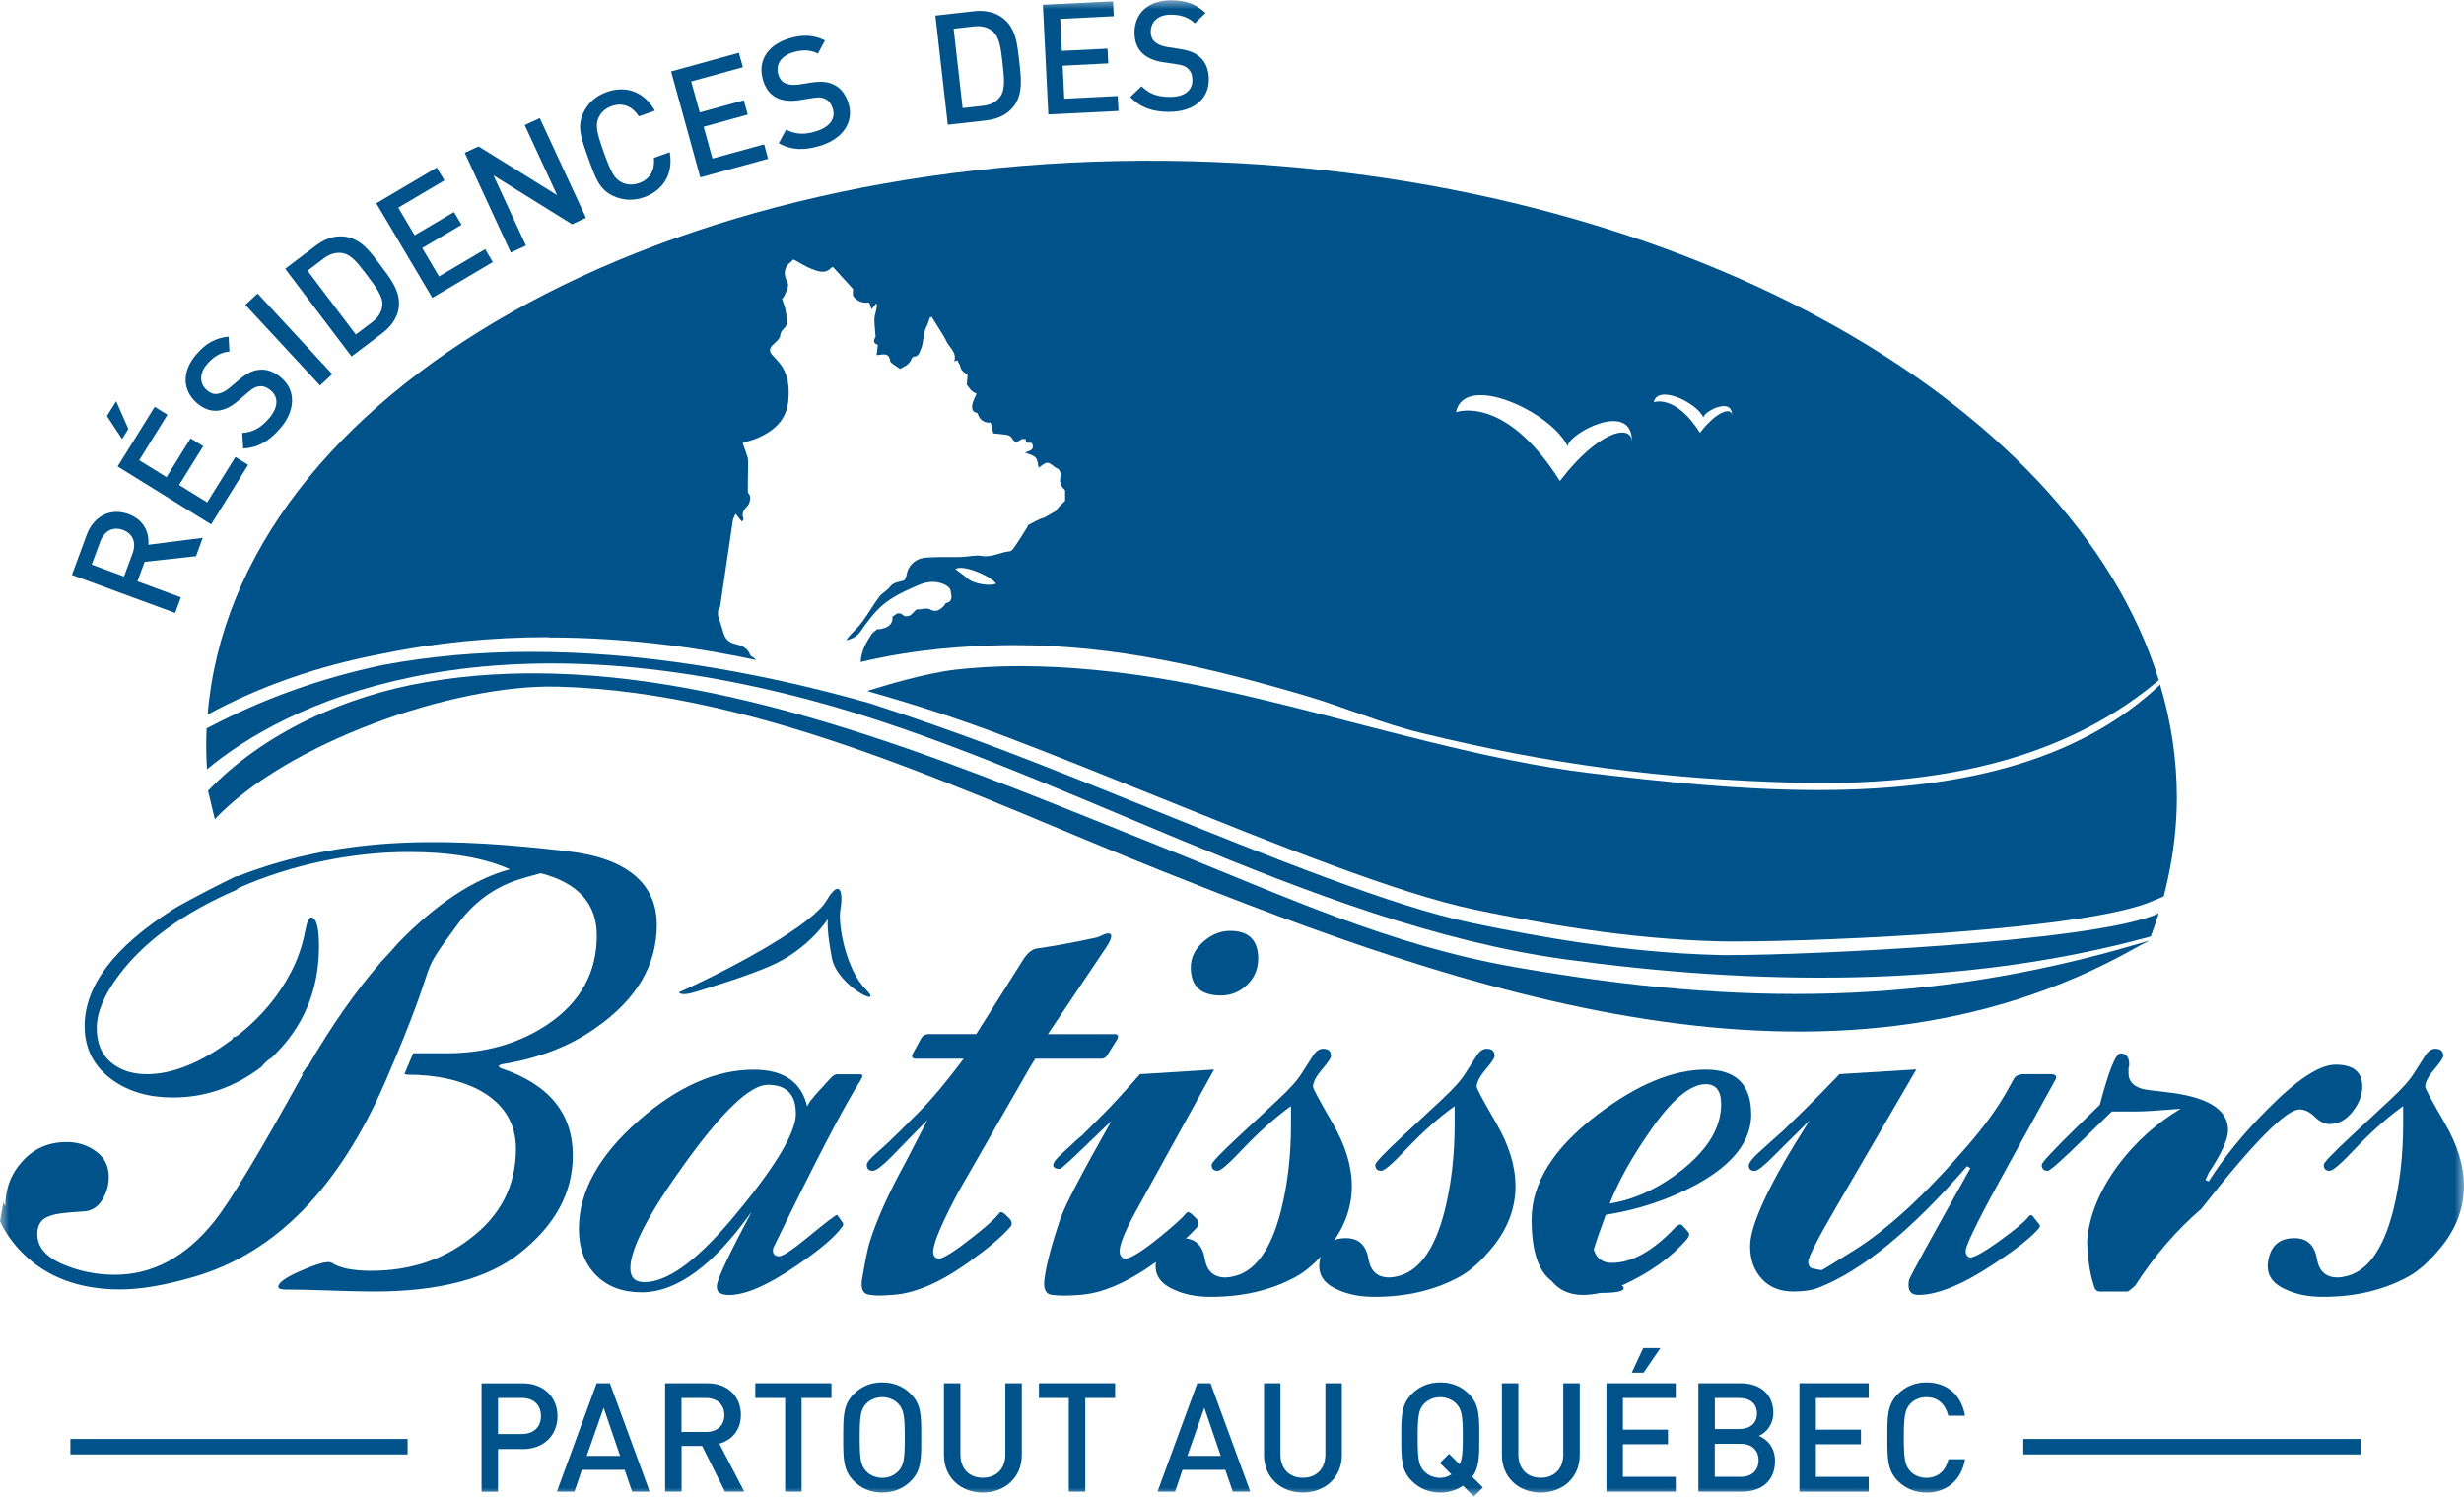
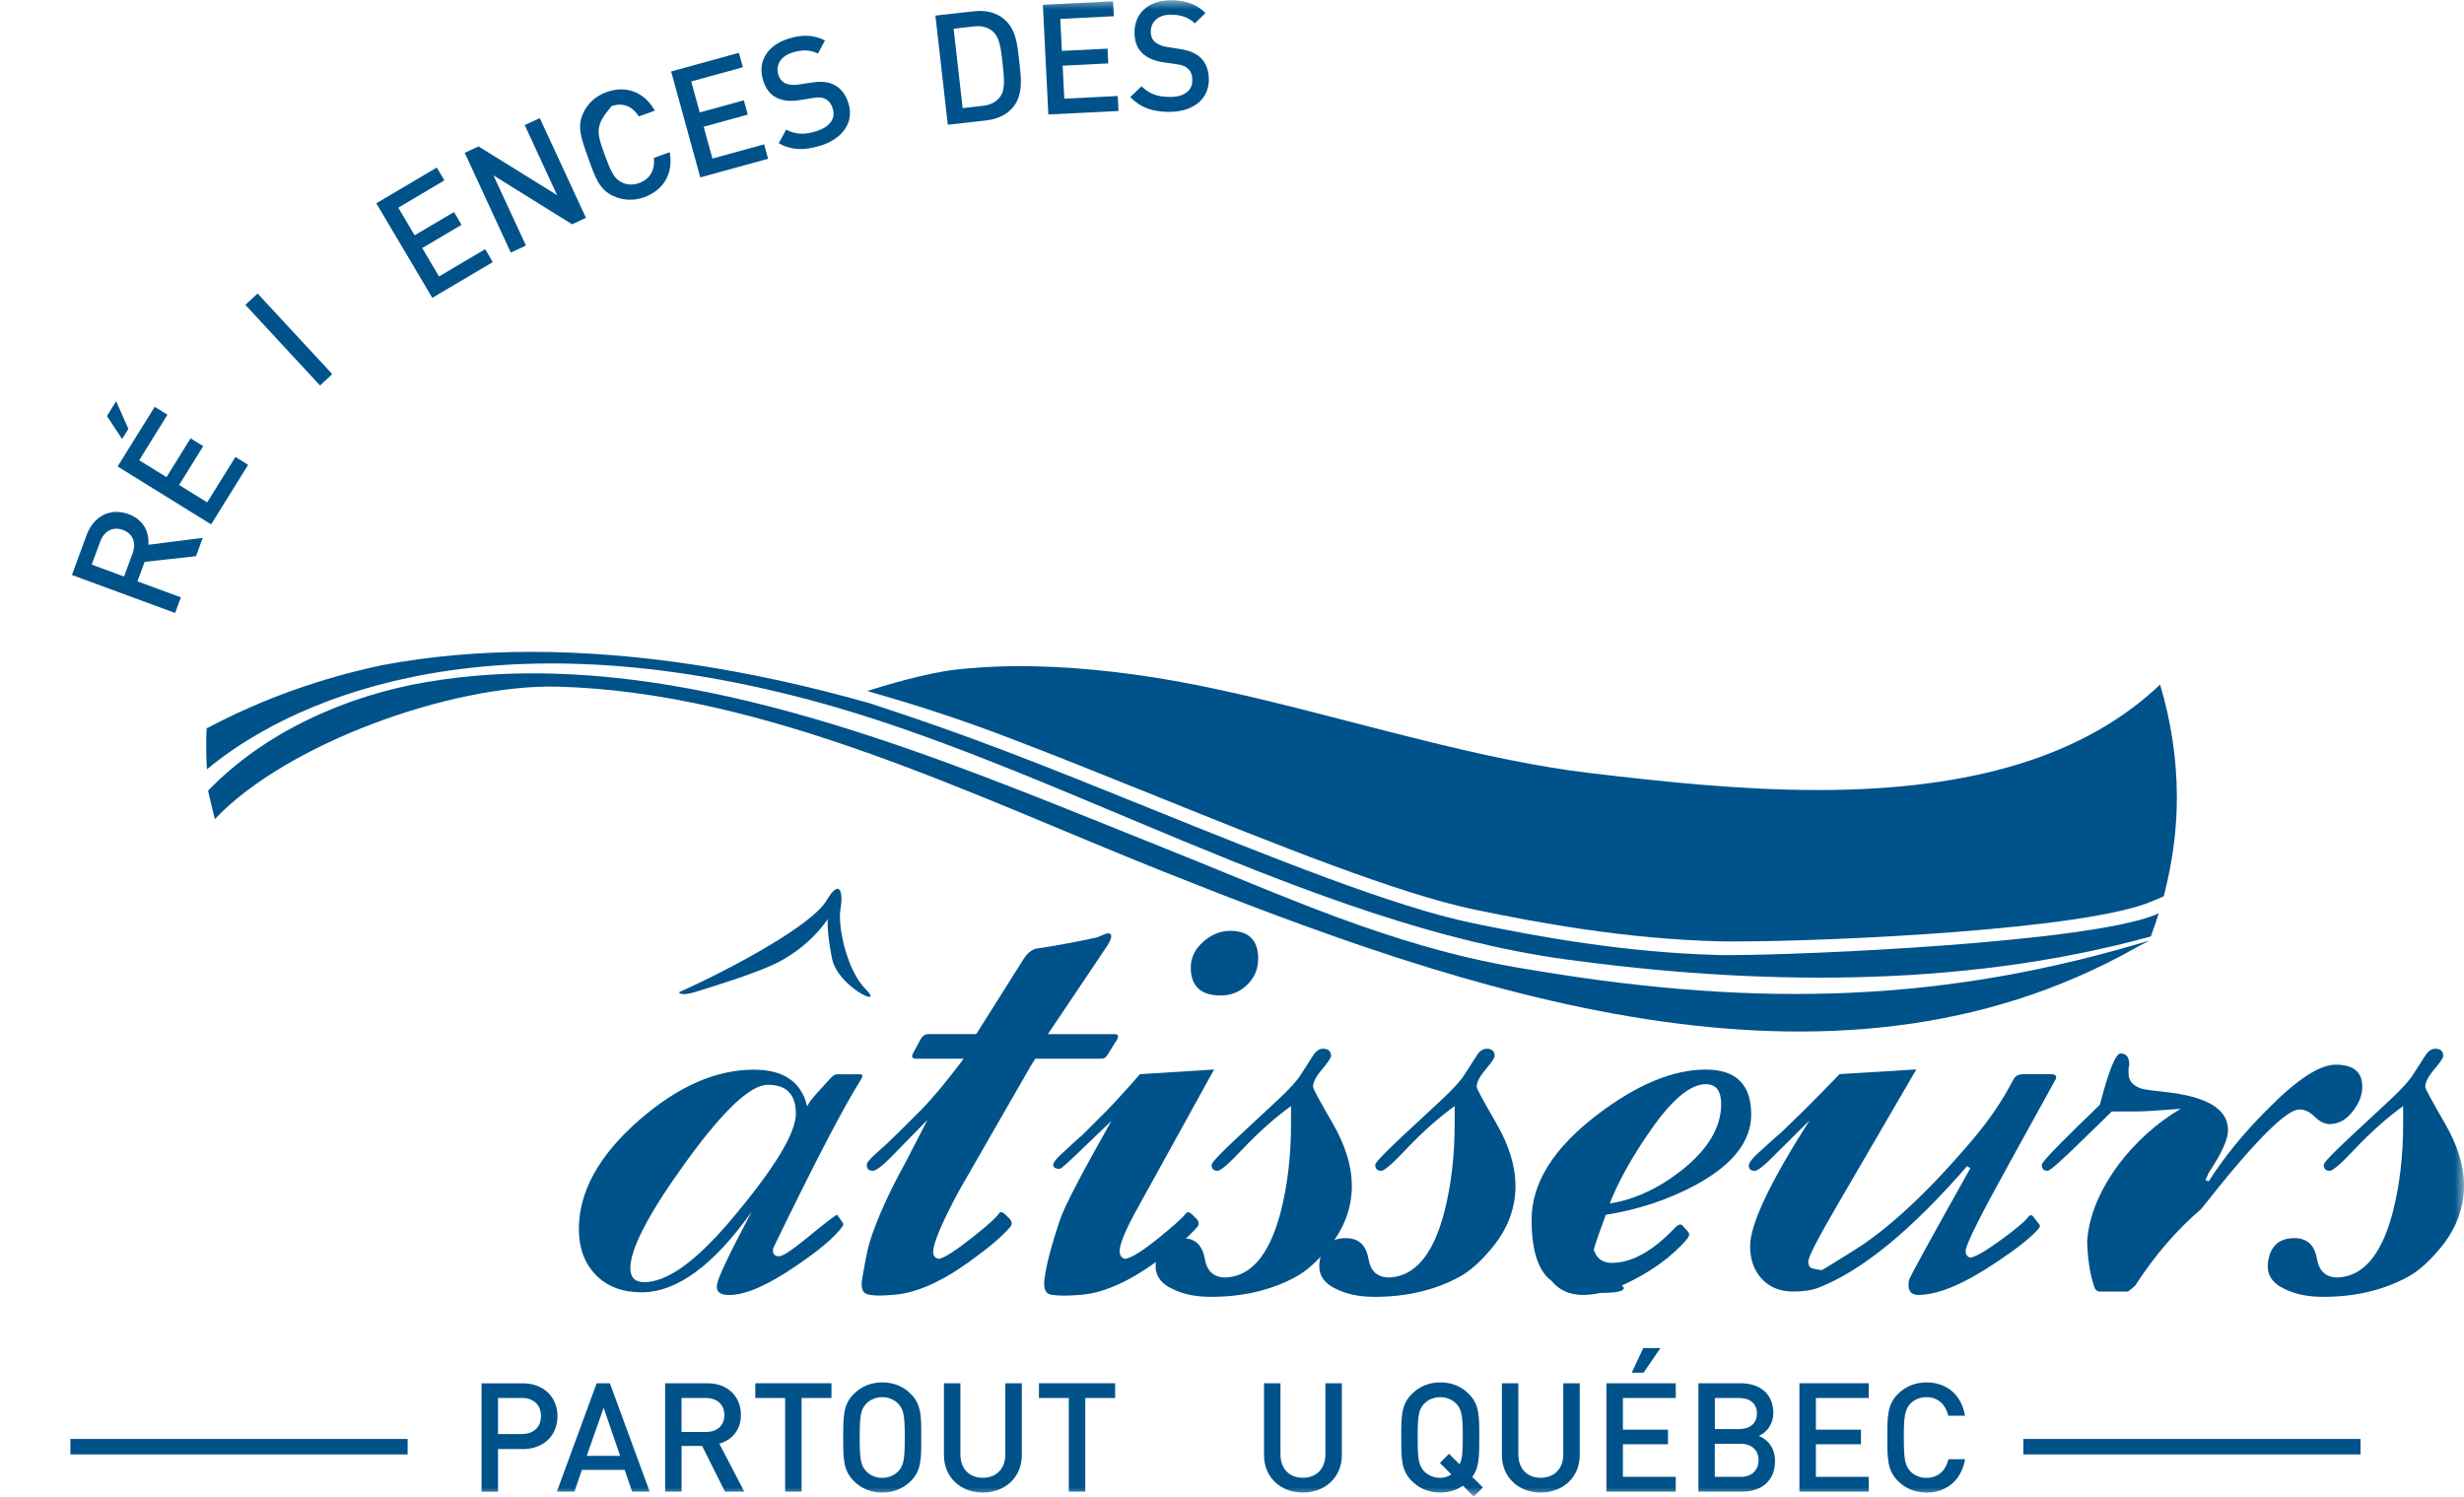
<svg xmlns="http://www.w3.org/2000/svg" width="135" height="82" viewBox="0 0 135 82" fill="none">
  <g clip-path="url(#clip0_203_526)">
    <mask id="mask0_203_526" style="mask-type:luminance" maskUnits="userSpaceOnUse" x="0" y="0" width="135" height="82">
      <path d="M135 0H0V82H135V0Z" fill="white" />
    </mask>
    <g mask="url(#mask0_203_526)">
-       <path d="M32.627 56.331C31.215 57.33 29.516 57.987 27.543 58.307C27.298 58.357 27.261 58.429 27.433 58.526C30.068 59.402 31.383 60.998 31.383 63.314C31.383 65.361 30.405 67.151 28.458 68.683C26.704 70.073 24.044 70.768 20.482 70.768C19.947 70.768 19.142 70.751 18.067 70.713C16.992 70.675 16.191 70.659 15.652 70.659C15.382 70.659 15.247 70.608 15.247 70.511C15.247 70.292 15.63 70.01 16.398 69.669C17.165 69.328 17.696 69.155 17.991 69.155C18.063 69.155 18.126 69.168 18.172 69.193C18.611 69.484 19.331 69.631 20.331 69.631C22.43 69.631 24.234 69.046 25.743 67.879C27.425 66.612 28.268 64.969 28.268 62.943C28.268 61.533 27.598 60.459 26.257 59.726C25.182 59.166 23.867 58.884 22.308 58.884L22.16 58.846L22.636 57.713H24.466C26.586 57.713 28.441 57.182 30.026 56.117C31.805 54.904 32.698 53.287 32.698 51.257C32.698 49.513 31.674 48.376 29.625 47.846L28.711 48.102C27.223 48.515 26.017 49.358 25.09 50.625C22.598 54.003 24.415 51.623 21.102 59.288C18.564 65.112 15.078 68.667 10.639 69.96C9.055 70.423 7.701 70.654 6.58 70.654C4.363 70.654 2.588 69.998 1.256 68.679C0.733 68.161 0.316 67.576 0 66.919C0.046 66.595 0.118 66.245 0.198 65.866C0.228 65.95 0.257 66.035 0.287 66.119C0.287 65.146 0.603 64.308 1.239 63.617C1.872 62.922 2.677 62.577 3.655 62.577C4.266 62.577 4.801 62.75 5.265 63.091C5.729 63.432 5.96 63.895 5.96 64.481C5.96 64.944 5.838 65.369 5.594 65.761C5.349 66.148 5.008 66.359 4.569 66.38C3.591 66.43 2.972 66.515 2.702 66.637C2.264 66.784 2.044 67.113 2.044 67.622C2.044 68.376 2.592 68.962 3.688 69.374C4.519 69.69 5.383 69.85 6.285 69.85C8.359 69.85 10.176 68.877 11.736 66.927C12.612 65.832 14.235 63.141 16.6 58.85H16.532C16.634 58.724 16.722 58.585 16.806 58.45H16.857C18.172 56.184 19.504 54.285 20.845 52.748V52.731C21.199 52.373 21.553 51.973 21.831 51.653C23.918 49.509 25.954 48.166 27.939 47.631C26.527 46.999 24.685 46.683 22.417 46.683C19.239 46.683 15.93 47.382 13.03 48.671C13.03 48.663 13.008 48.688 12.975 48.747C10.058 50.01 7.9 51.577 6.504 53.447C5.699 54.521 5.299 55.481 5.299 56.336C5.299 57.14 5.556 57.759 6.066 58.201C6.58 58.639 7.238 58.858 8.043 58.858C9.48 58.858 11.053 58.214 12.76 56.921C12.747 56.9 12.735 56.879 12.726 56.858C12.907 56.82 13.046 56.732 13.16 56.622V56.63C14.357 55.658 15.285 54.538 15.942 53.27C16.309 52.562 16.562 51.834 16.709 51.076C16.806 50.541 16.916 50.271 17.038 50.271C17.329 50.271 17.477 50.794 17.477 51.842C17.477 54.285 16.608 56.323 14.876 57.957C14.674 58.075 14.475 58.26 14.328 58.454C12.865 59.574 11.242 60.134 9.463 60.134C8.169 60.134 7.073 59.819 6.171 59.183C5.147 58.45 4.637 57.464 4.637 56.222C4.637 54.028 6.234 51.91 9.43 49.863C9.388 49.884 9.341 49.905 9.299 49.93C10.509 49.21 12.111 48.418 12.89 48.031C12.945 48.022 12.996 48.01 13.051 48.001C19.02 45.681 24.9 45.917 31.155 46.65C34.384 47.029 35.986 48.452 35.986 50.671C35.986 52.891 34.865 54.778 32.622 56.336" fill="#00528A" />
      <path d="M47.153 59.187C46.251 60.598 44.653 63.668 42.36 68.397C42.309 68.688 42.423 68.835 42.689 68.835C42.883 68.835 43.384 68.507 44.189 67.85C45.285 66.948 45.846 66.523 45.871 66.569L46.128 66.936C46.179 66.986 46.2 67.033 46.2 67.083C46.2 67.134 46.187 67.167 46.162 67.193C45.77 67.753 44.931 68.473 43.637 69.349C42.077 70.423 40.846 70.958 39.944 70.958C39.43 70.958 39.211 70.764 39.287 70.372C39.358 69.96 39.995 68.629 41.188 66.388C39.093 69.336 37.078 70.81 35.152 70.81C34.102 70.81 33.267 70.494 32.648 69.863C32.028 69.227 31.716 68.389 31.716 67.34C31.716 65.293 32.812 63.31 35.008 61.385C37.129 59.532 39.228 58.61 41.297 58.61C42.933 58.61 43.907 59.279 44.223 60.619L44.37 60.362L44.699 59.962L45.467 59.119C45.614 58.947 45.749 58.862 45.867 58.862H47.111C47.283 58.862 47.292 58.972 47.148 59.191M43.603 61.01C43.603 59.962 43.089 59.44 42.069 59.44C41.116 59.44 39.624 60.846 37.588 63.659C35.552 66.472 34.536 68.414 34.536 69.488C34.536 70.002 34.793 70.254 35.303 70.254C36.522 70.254 38.073 69.159 39.949 66.965C42.389 64.093 43.608 62.105 43.608 61.01" fill="#00528A" />
      <path d="M61.135 57.064L60.658 57.831C60.587 57.953 60.477 58.012 60.33 58.012H56.721L56.49 58.378L54.222 62.324C53.269 63.979 52.696 64.978 52.502 65.323C51.697 66.835 51.246 67.858 51.149 68.393C51.077 68.734 51.174 68.928 51.44 68.978C51.73 68.928 52.342 68.54 53.269 67.808C54.074 67.176 54.563 66.734 54.732 66.494C54.803 66.371 54.926 66.397 55.099 66.565L55.356 66.822C55.453 66.969 55.453 67.104 55.356 67.222C54.917 67.736 54.175 68.368 53.126 69.121C51.541 70.267 50.137 70.873 48.919 70.949C48.333 71 47.92 71 47.675 70.949C47.288 70.924 47.14 70.633 47.237 70.073C47.406 69.075 47.54 68.418 47.637 68.098C48.025 66.847 48.679 65.386 49.606 63.706C49.85 63.242 50.251 62.463 50.812 61.368C50.592 61.587 50.255 61.928 49.804 62.392C49.353 62.855 49.024 63.2 48.805 63.419C48.316 63.908 47.987 64.152 47.819 64.152C47.599 64.152 47.49 64.043 47.49 63.824C47.49 63.701 47.679 63.474 48.059 63.145C48.438 62.817 48.843 62.434 49.286 61.996L50.382 60.901C51.039 60.244 51.806 59.33 52.687 58.159L52.797 58.012H50.2C49.981 58.012 49.918 57.915 50.019 57.721L50.457 56.917C50.554 56.744 50.702 56.66 50.896 56.66H53.488L56.093 52.529C56.287 52.238 56.506 52.053 56.751 51.981C57.775 51.834 58.897 51.627 60.115 51.362C60.431 51.215 60.625 51.143 60.701 51.143C60.971 51.143 60.945 51.387 60.629 51.876L57.413 56.664H61.072C61.291 56.664 61.316 56.799 61.143 57.064" fill="#00528A" />
      <path d="M68.933 52.537C68.933 53.097 68.731 53.573 68.33 53.961C67.93 54.352 67.449 54.546 66.885 54.546C65.789 54.546 65.241 54.032 65.241 53.013C65.241 52.478 65.468 52.007 65.919 51.606C66.37 51.206 66.864 51.004 67.399 51.004C68.423 51.004 68.937 51.518 68.937 52.541M66.518 58.602L62.163 66.494C61.7 67.344 61.434 67.98 61.358 68.393C61.308 68.734 61.409 68.928 61.649 68.978C61.991 68.928 62.61 68.54 63.512 67.808C64.292 67.176 64.781 66.734 64.975 66.494C65 66.443 65.034 66.422 65.085 66.422C65.156 66.422 65.245 66.473 65.342 66.57L65.599 66.826C65.696 66.974 65.696 67.109 65.599 67.226C65.11 67.787 64.368 68.418 63.369 69.126C61.784 70.271 60.372 70.882 59.128 70.954C58.542 71.004 58.053 71.004 57.666 70.954C57.299 70.928 57.151 70.638 57.227 70.078C57.324 69.298 57.615 68.191 58.104 66.759C58.349 66.052 59.28 64.274 60.89 61.423L59.714 62.548C58.69 63.546 58.142 64.047 58.07 64.047C57.826 64.047 57.704 63.975 57.704 63.828C57.704 63.706 57.851 63.512 58.142 63.242C58.85 62.586 59.225 62.244 59.276 62.219L60.519 60.977C60.911 60.585 61.556 59.882 62.459 58.858L66.518 58.602Z" fill="#00528A" />
      <path d="M74.067 64.961C74.067 66.178 73.654 67.298 72.824 68.321C72.192 69.1 71.58 69.648 70.995 69.964C69.654 70.692 68.103 71.059 66.349 71.059C65.544 71.059 64.861 70.924 64.301 70.654C63.521 70.313 63.205 69.778 63.348 69.046C63.495 68.241 63.968 67.841 64.773 67.841C65.481 67.841 65.894 68.233 66.016 69.012C66.138 69.669 66.514 69.998 67.15 69.998C67.222 69.998 67.331 69.985 67.479 69.96C68.722 69.741 69.624 68.536 70.185 66.342C70.552 64.881 70.733 63.297 70.733 61.592V60.606C69.882 61.217 68.988 62.008 68.065 62.981C67.331 63.76 66.88 64.152 66.712 64.152C66.493 64.152 66.383 64.043 66.383 63.824C66.383 63.701 66.893 63.167 67.917 62.215L70 60.278C70.657 59.667 71.096 59.183 71.315 58.816L71.901 57.902C72.074 57.612 72.267 57.464 72.487 57.464C72.778 57.464 72.925 57.599 72.925 57.864C72.925 57.961 72.761 58.206 72.432 58.597C72.103 58.985 71.939 59.305 71.939 59.549C71.939 59.646 72.293 60.303 73.001 61.524C73.709 62.741 74.063 63.887 74.063 64.961" fill="#00528A" />
      <path d="M83.034 64.961C83.034 66.178 82.62 67.298 81.79 68.321C81.158 69.1 80.546 69.648 79.96 69.964C78.62 70.692 77.073 71.059 75.315 71.059C74.51 71.059 73.827 70.924 73.267 70.654C72.487 70.313 72.171 69.778 72.314 69.046C72.461 68.241 72.933 67.841 73.739 67.841C74.447 67.841 74.86 68.233 74.982 69.012C75.104 69.669 75.484 69.998 76.116 69.998C76.188 69.998 76.297 69.985 76.445 69.96C77.688 69.741 78.591 68.536 79.151 66.342C79.518 64.881 79.699 63.297 79.699 61.592V60.606C78.848 61.217 77.958 62.008 77.031 62.981C76.302 63.76 75.846 64.152 75.678 64.152C75.459 64.152 75.349 64.043 75.349 63.824C75.349 63.701 75.859 63.167 76.883 62.215L78.966 60.278C79.623 59.667 80.062 59.183 80.281 58.816L80.867 57.902C81.035 57.612 81.234 57.464 81.453 57.464C81.744 57.464 81.891 57.599 81.891 57.864C81.891 57.961 81.727 58.206 81.398 58.597C81.069 58.985 80.905 59.305 80.905 59.549C80.905 59.646 81.259 60.303 81.967 61.524C82.675 62.741 83.029 63.887 83.029 64.961" fill="#00528A" />
      <path d="M95.949 61.048C95.949 62.535 94.938 63.824 92.914 64.923C91.426 65.727 89.782 66.275 87.978 66.565C87.662 67.416 87.443 68.052 87.32 68.465C87.468 68.953 87.797 69.197 88.307 69.197C89.403 69.197 90.562 68.553 91.78 67.26C91.928 67.113 92.05 67.066 92.147 67.113L92.476 67.479C92.526 67.53 92.547 67.576 92.547 67.626C92.547 67.698 92.51 67.782 92.438 67.883C91.561 68.907 90.364 69.757 88.855 70.44C88.927 70.49 88.964 70.537 88.964 70.587C88.964 70.756 88.539 70.844 87.683 70.844C87.341 70.916 87.025 70.954 86.73 70.954C86.001 70.954 85.424 70.697 85.01 70.187C84.281 69.652 83.915 68.532 83.915 66.826C83.915 64.83 85.107 62.918 87.498 61.09C89.668 59.435 91.654 58.606 93.458 58.606C95.115 58.606 95.945 59.423 95.945 61.053M94.301 60.501C94.301 59.768 94.019 59.406 93.458 59.406C92.581 59.406 91.532 60.307 90.313 62.11C89.386 63.449 88.678 64.729 88.193 65.946C89.559 65.727 90.874 65.117 92.143 64.118C93.58 62.973 94.301 61.769 94.301 60.501Z" fill="#00528A" />
      <path d="M112.6 59.187L110.041 63.828C108.528 66.557 107.748 68.115 107.702 68.502C107.676 68.696 107.752 68.831 107.921 68.907C108.165 68.907 108.701 68.608 109.531 68.01C110.361 67.412 110.884 66.982 111.103 66.713C111.226 66.54 111.335 66.54 111.432 66.713L111.723 67.079C111.795 67.151 111.774 67.248 111.651 67.37C111.213 67.858 110.42 68.477 109.274 69.235C107.546 70.381 106.155 70.954 105.105 70.954C104.667 70.954 104.494 70.684 104.591 70.149C104.591 70.052 105.712 68.005 107.954 64.009L107.773 63.899C104.726 67.407 102.019 69.623 99.654 70.549C99.288 70.697 98.824 70.768 98.263 70.768C97.534 70.768 96.953 70.537 96.527 70.073C96.101 69.61 95.886 69.012 95.886 68.284C95.886 67.092 96.969 64.788 99.149 61.385L97.096 63.423C96.607 63.912 96.291 64.156 96.143 64.156C95.924 64.156 95.814 64.059 95.814 63.866C95.814 63.693 96.084 63.377 96.62 62.914C96.961 62.598 97.302 62.295 97.644 62L98.849 60.829C99.507 60.172 100.156 59.515 100.788 58.854L104.995 58.597L100.717 65.942C99.621 67.816 99.073 68.877 99.073 69.122C99.073 69.341 99.153 69.467 99.309 69.505C99.465 69.543 99.633 69.572 99.802 69.597C99.878 69.572 100.472 69.206 101.594 68.502C103.423 67.357 105.484 65.458 107.773 62.804C108.726 61.709 109.455 60.695 109.969 59.772L110.336 59.115C110.433 58.943 110.619 58.858 110.884 58.858H112.347C112.642 58.858 112.726 58.968 112.604 59.187" fill="#00528A" />
      <path d="M127.67 61.596C127.379 61.596 127.096 61.461 126.826 61.196C126.557 60.926 126.278 60.791 125.983 60.791C125.254 60.791 123.458 62.606 120.609 66.237C119.243 67.407 118.038 68.806 116.988 70.44C116.891 70.537 116.756 70.646 116.587 70.768H115.049C114.88 70.768 114.771 70.659 114.72 70.44C114.501 69.774 114.379 68.966 114.353 68.01C114.45 66.633 115.024 65.234 116.073 63.811C117.022 62.556 118.156 61.541 119.475 60.754C118.257 60.85 117.464 60.901 117.098 60.901H115.706L114.206 62.362C112.988 63.558 112.317 64.152 112.195 64.152C111.976 64.152 111.866 64.043 111.866 63.824C111.866 63.702 112.478 63.044 113.696 61.849L115.049 60.535C115.538 58.66 115.917 57.721 116.183 57.721C116.499 57.721 116.659 57.928 116.659 58.34C116.659 58.391 116.646 58.45 116.621 58.522V58.812C116.621 59.225 116.866 59.507 117.35 59.654C117.519 59.705 117.949 59.764 118.632 59.835C120.925 60.08 122.072 60.775 122.072 61.92C122.072 62.43 121.718 63.209 121.014 64.257C120.963 64.379 120.904 64.514 120.832 64.657L121.014 64.729C121.865 63.39 122.94 62.072 124.234 60.783C125.844 59.149 127.088 58.336 127.965 58.336C128.938 58.336 129.427 58.736 129.427 59.541C129.427 60.004 129.25 60.459 128.896 60.909C128.542 61.36 128.133 61.587 127.67 61.587" fill="#00528A" />
      <path d="M135 64.961C135 66.178 134.583 67.298 133.756 68.321C133.124 69.1 132.513 69.648 131.927 69.964C130.587 70.692 129.035 71.059 127.282 71.059C126.477 71.059 125.794 70.924 125.233 70.654C124.453 70.313 124.137 69.778 124.28 69.046C124.428 68.241 124.904 67.841 125.705 67.841C126.413 67.841 126.826 68.233 126.949 69.012C127.071 69.669 127.45 69.998 128.083 69.998C128.159 69.998 128.268 69.985 128.411 69.96C129.655 69.741 130.557 68.536 131.118 66.342C131.484 64.881 131.666 63.297 131.666 61.592V60.606C130.814 61.217 129.921 62.008 128.997 62.981C128.268 63.76 127.813 64.152 127.644 64.152C127.425 64.152 127.315 64.043 127.315 63.824C127.315 63.701 127.83 63.167 128.854 62.215L130.936 60.278C131.594 59.667 132.032 59.183 132.252 58.816L132.838 57.902C133.01 57.612 133.204 57.464 133.423 57.464C133.719 57.464 133.862 57.599 133.862 57.864C133.862 57.961 133.697 58.206 133.369 58.597C133.04 58.985 132.875 59.305 132.875 59.549C132.875 59.646 133.23 60.303 133.938 61.524C134.646 62.741 135 63.887 135 64.961Z" fill="#00528A" />
      <path fill-rule="evenodd" clip-rule="evenodd" d="M37.2 54.369C40.29 52.979 44.505 50.663 45.277 49.353C46.048 48.044 46.204 48.97 46.048 49.816C45.892 50.663 46.356 53.135 47.439 54.213C48.518 55.295 45.892 54.062 45.584 52.516C45.277 50.97 45.353 50.355 45.353 50.355C45.353 50.355 44.349 51.977 42.263 52.903C41.023 53.451 39.224 54.003 38.069 54.361C37.276 54.605 37.2 54.373 37.2 54.373" fill="#00528A" />
    </g>
    <path d="M129.33 78.846H110.855V79.692H129.33V78.846Z" fill="#00528A" />
    <path d="M22.333 78.846H3.857V79.692H22.333V78.846Z" fill="#00528A" />
    <mask id="mask1_203_526" style="mask-type:luminance" maskUnits="userSpaceOnUse" x="0" y="0" width="135" height="82">
      <path d="M135 0H0V82H135V0Z" fill="white" />
    </mask>
    <g mask="url(#mask1_203_526)">
      <path d="M28.639 79.397H27.286V81.735H26.384V75.797H28.639C29.798 75.797 30.544 76.563 30.544 77.599C30.544 78.635 29.802 79.402 28.639 79.402M28.588 76.601H27.286V78.576H28.588C29.212 78.576 29.638 78.218 29.638 77.591C29.638 76.963 29.212 76.597 28.588 76.597" fill="#00528A" />
      <path d="M34.633 81.731L34.224 80.539H31.881L31.472 81.731H30.511L32.69 75.793H33.415L35.594 81.731H34.633ZM33.073 77.136L32.146 79.772H33.975L33.073 77.136Z" fill="#00528A" />
      <path d="M39.721 81.731L38.469 79.229H37.344V81.731H36.441V75.793H38.747C39.873 75.793 40.594 76.517 40.594 77.528C40.594 78.378 40.075 78.921 39.409 79.103L40.779 81.731H39.729H39.721ZM38.676 76.601H37.339V78.463H38.676C39.278 78.463 39.687 78.121 39.687 77.536C39.687 76.951 39.278 76.601 38.676 76.601Z" fill="#00528A" />
      <path d="M43.919 76.601V81.731H43.017V76.601H41.382V75.793H45.555V76.601H43.919Z" fill="#00528A" />
      <path d="M49.905 81.149C49.496 81.558 48.969 81.781 48.337 81.781C47.705 81.781 47.186 81.558 46.778 81.149C46.191 80.564 46.2 79.907 46.2 78.766C46.2 77.624 46.191 76.963 46.778 76.382C47.186 75.974 47.705 75.746 48.337 75.746C48.969 75.746 49.496 75.969 49.905 76.382C50.491 76.967 50.474 77.624 50.474 78.766C50.474 79.907 50.491 80.568 49.905 81.149ZM49.222 76.921C49.012 76.698 48.687 76.555 48.337 76.555C47.987 76.555 47.663 76.698 47.452 76.921C47.161 77.237 47.102 77.57 47.102 78.766C47.102 79.962 47.161 80.29 47.452 80.61C47.663 80.834 47.987 80.977 48.337 80.977C48.687 80.977 49.012 80.834 49.222 80.61C49.513 80.294 49.572 79.962 49.572 78.766C49.572 77.57 49.513 77.241 49.222 76.921Z" fill="#00528A" />
      <path d="M53.847 81.781C52.637 81.781 51.718 80.956 51.718 79.73V75.793H52.62V79.688C52.62 80.48 53.105 80.972 53.847 80.972C54.589 80.972 55.082 80.48 55.082 79.688V75.793H55.984V79.73C55.984 80.956 55.056 81.781 53.847 81.781Z" fill="#00528A" />
      <path d="M59.461 76.601V81.731H58.559V76.601H56.924V75.793H61.097V76.601H59.461Z" fill="#00528A" />
-       <path d="M67.542 81.731L67.133 80.539H64.79L64.381 81.731H63.42L65.599 75.793H66.324L68.503 81.731H67.542ZM65.983 77.136L65.055 79.772H66.885L65.983 77.136Z" fill="#00528A" />
      <path d="M71.382 81.781C70.172 81.781 69.254 80.956 69.254 79.73V75.793H70.156V79.688C70.156 80.48 70.64 80.972 71.382 80.972C72.124 80.972 72.617 80.48 72.617 79.688V75.793H73.519V79.73C73.519 80.956 72.592 81.781 71.382 81.781Z" fill="#00528A" />
      <path d="M80.745 82L80.154 81.406C79.813 81.646 79.379 81.781 78.911 81.781C78.279 81.781 77.76 81.558 77.351 81.149C76.765 80.564 76.774 79.907 76.774 78.766C76.774 77.624 76.765 76.963 77.351 76.382C77.76 75.974 78.279 75.746 78.911 75.746C79.543 75.746 80.07 75.969 80.479 76.382C81.065 76.967 81.048 77.624 81.048 78.766C81.048 79.776 81.056 80.391 80.665 80.926L81.246 81.503L80.745 82.004V82ZM79.792 76.921C79.585 76.698 79.257 76.555 78.907 76.555C78.557 76.555 78.232 76.698 78.021 76.921C77.731 77.237 77.672 77.57 77.672 78.766C77.672 79.962 77.731 80.29 78.021 80.61C78.232 80.834 78.557 80.977 78.907 80.977C79.13 80.977 79.341 80.909 79.518 80.787L78.89 80.16L79.391 79.659L79.969 80.235C80.121 79.936 80.146 79.536 80.146 78.766C80.146 77.574 80.087 77.241 79.796 76.921" fill="#00528A" />
      <path d="M84.416 81.781C83.206 81.781 82.287 80.956 82.287 79.73V75.793H83.189V79.688C83.189 80.48 83.674 80.972 84.416 80.972C85.158 80.972 85.651 80.48 85.651 79.688V75.793H86.553V79.73C86.553 80.956 85.626 81.781 84.416 81.781Z" fill="#00528A" />
      <path d="M88.016 81.731V75.793H91.814V76.601H88.918V78.336H91.388V79.136H88.918V80.922H91.814V81.731H88.016ZM90.048 75.216H89.403L90.031 73.864H90.975L90.048 75.216Z" fill="#00528A" />
      <path d="M95.456 81.731H93.053V75.793H95.363C96.468 75.793 97.159 76.42 97.159 77.418C97.159 78.062 96.759 78.522 96.358 78.677C96.818 78.858 97.252 79.301 97.252 80.054C97.252 81.145 96.51 81.731 95.456 81.731ZM95.292 76.601H93.955V78.302H95.292C95.869 78.302 96.261 78.004 96.261 77.452C96.261 76.9 95.869 76.601 95.292 76.601ZM95.372 79.111H93.951V80.922H95.372C96 80.922 96.35 80.539 96.35 80.012C96.35 79.486 96 79.111 95.372 79.111Z" fill="#00528A" />
      <path d="M98.588 81.731V75.793H102.386V76.601H99.49V78.336H101.96V79.136H99.49V80.922H102.386V81.731H98.588Z" fill="#00528A" />
      <path d="M105.543 81.781C104.928 81.781 104.393 81.558 103.984 81.149C103.402 80.564 103.406 79.907 103.406 78.766C103.406 77.624 103.398 76.963 103.984 76.382C104.393 75.974 104.928 75.746 105.543 75.746C106.635 75.746 107.453 76.39 107.664 77.574H106.745C106.601 76.972 106.201 76.555 105.543 76.555C105.193 76.555 104.877 76.689 104.667 76.913C104.376 77.228 104.308 77.57 104.308 78.766C104.308 79.962 104.376 80.299 104.667 80.619C104.877 80.842 105.193 80.977 105.543 80.977C106.201 80.977 106.61 80.56 106.753 79.957H107.664C107.461 81.141 106.618 81.785 105.543 81.785" fill="#00528A" />
      <path d="M10.745 30.474L7.925 30.785L7.529 31.855L9.91 32.731L9.594 33.586L3.941 31.505L4.746 29.316C5.143 28.246 6.083 27.816 7.044 28.17C7.853 28.469 8.19 29.151 8.127 29.85L11.107 29.471L10.741 30.469L10.745 30.474ZM5.493 29.669L5.025 30.937L6.795 31.59L7.263 30.322C7.474 29.749 7.293 29.244 6.736 29.038C6.18 28.835 5.703 29.101 5.493 29.669Z" fill="#00528A" />
      <path d="M7.031 23.504L6.69 24.055L5.859 22.796L6.365 21.983L7.035 23.504H7.031ZM11.563 28.73L6.445 25.559L8.477 22.291L9.173 22.725L7.626 25.218L9.122 26.144L10.441 24.018L11.133 24.447L9.813 26.574L11.352 27.526L12.899 25.037L13.594 25.471L11.563 28.739V28.73Z" fill="#00528A" />
-       <path d="M15.327 23.5C14.728 24.178 14.142 24.527 13.325 24.578L13.274 23.723C13.894 23.681 14.315 23.407 14.72 22.944C15.238 22.354 15.285 21.786 14.846 21.402C14.648 21.23 14.433 21.141 14.218 21.166C14.008 21.188 13.864 21.263 13.59 21.495L13.046 21.962C12.671 22.287 12.288 22.468 11.929 22.502C11.525 22.539 11.145 22.396 10.774 22.072C9.986 21.381 9.948 20.337 10.774 19.398C11.297 18.8 11.82 18.513 12.524 18.446L12.57 19.263C12.056 19.309 11.689 19.562 11.356 19.941C10.888 20.476 10.939 21.036 11.339 21.386C11.504 21.529 11.693 21.609 11.908 21.583C12.111 21.558 12.347 21.44 12.566 21.259L13.093 20.813C13.523 20.451 13.831 20.303 14.172 20.265C14.606 20.206 15.036 20.37 15.424 20.712C16.259 21.44 16.157 22.556 15.327 23.504" fill="#00528A" />
      <path d="M14.114 16.084L13.443 16.705L17.534 21.122L18.206 20.501L14.114 16.084Z" fill="#00528A" />
-       <path d="M21.848 16.867C21.772 17.401 21.448 17.877 20.946 18.256L19.26 19.532L15.626 14.727L17.312 13.451C17.814 13.072 18.362 12.891 18.897 12.967C19.812 13.093 20.305 13.822 20.832 14.517C21.355 15.212 21.974 15.957 21.844 16.867M18.796 13.872C18.425 13.801 18.079 13.906 17.734 14.163L16.849 14.833L19.492 18.328L20.377 17.663C20.723 17.401 20.916 17.098 20.95 16.724C20.992 16.26 20.605 15.734 20.103 15.073C19.601 14.411 19.256 13.965 18.796 13.877" fill="#00528A" />
      <path d="M23.686 16.319L20.617 11.139L23.93 9.181L24.348 9.884L21.823 11.379L22.716 12.891L24.875 11.619L25.288 12.318L23.134 13.59L24.053 15.148L26.582 13.653L26.999 14.361L23.686 16.319Z" fill="#00528A" />
      <path d="M31.345 12.289L27.037 9.61L28.816 13.455L27.985 13.839L25.461 8.372L26.219 8.023L30.523 10.693L28.748 6.852L29.575 6.473L32.104 11.935L31.345 12.289Z" fill="#00528A" />
-       <path d="M35.299 10.806C34.709 11.017 34.123 10.983 33.592 10.735C32.833 10.377 32.618 9.745 32.226 8.654C31.838 7.564 31.602 6.94 31.961 6.182C32.209 5.652 32.644 5.256 33.234 5.045C34.279 4.67 35.278 5.007 35.881 6.064L35.004 6.376C34.663 5.85 34.14 5.588 33.508 5.816C33.175 5.934 32.917 6.17 32.791 6.456C32.622 6.856 32.673 7.206 33.082 8.347C33.491 9.484 33.668 9.787 34.056 9.989C34.33 10.133 34.679 10.154 35.017 10.031C35.645 9.808 35.894 9.269 35.826 8.65L36.694 8.339C36.909 9.539 36.324 10.436 35.295 10.806" fill="#00528A" />
+       <path d="M35.299 10.806C34.709 11.017 34.123 10.983 33.592 10.735C32.833 10.377 32.618 9.745 32.226 8.654C31.838 7.564 31.602 6.94 31.961 6.182C32.209 5.652 32.644 5.256 33.234 5.045C34.279 4.67 35.278 5.007 35.881 6.064L35.004 6.376C34.663 5.85 34.14 5.588 33.508 5.816C32.622 6.856 32.673 7.206 33.082 8.347C33.491 9.484 33.668 9.787 34.056 9.989C34.33 10.133 34.679 10.154 35.017 10.031C35.645 9.808 35.894 9.269 35.826 8.65L36.694 8.339C36.909 9.539 36.324 10.436 35.295 10.806" fill="#00528A" />
      <path d="M38.368 9.72L36.77 3.917L40.484 2.893L40.703 3.685L37.87 4.464L38.338 6.161L40.754 5.496L40.969 6.279L38.553 6.945L39.034 8.688L41.867 7.909L42.082 8.701L38.368 9.72Z" fill="#00528A" />
      <path d="M55.512 5.862C55.174 6.283 54.652 6.528 54.028 6.599L51.929 6.835L51.25 0.855L53.353 0.619C53.977 0.547 54.542 0.67 54.964 1.007C55.684 1.579 55.739 2.459 55.84 3.323C55.937 4.186 56.089 5.142 55.516 5.862M54.411 1.735C54.129 1.487 53.779 1.398 53.349 1.449L52.249 1.575L52.742 5.925L53.842 5.799C54.272 5.753 54.593 5.589 54.812 5.281C55.086 4.902 55.018 4.254 54.926 3.432C54.833 2.611 54.761 2.047 54.411 1.739" fill="#00528A" />
      <path d="M57.438 6.271L57.139 0.261L60.983 0.072L61.025 0.889L58.091 1.036L58.18 2.788L60.68 2.666L60.722 3.474L58.222 3.601L58.311 5.407L61.24 5.26L61.282 6.081L57.438 6.271Z" fill="#00528A" />
      <path d="M64.052 6.132C63.146 6.123 62.496 5.909 61.927 5.319L62.543 4.725C62.981 5.167 63.462 5.306 64.077 5.311C64.865 5.319 65.325 4.982 65.329 4.401C65.329 4.14 65.257 3.917 65.097 3.773C64.945 3.626 64.794 3.567 64.44 3.517L63.727 3.411C63.238 3.34 62.85 3.167 62.589 2.919C62.294 2.636 62.155 2.257 62.159 1.765C62.168 0.716 62.935 0.004 64.187 0.013C64.983 0.021 65.54 0.227 66.05 0.712L65.464 1.28C65.093 0.922 64.663 0.809 64.157 0.804C63.445 0.8 63.053 1.2 63.049 1.735C63.049 1.954 63.112 2.152 63.272 2.295C63.424 2.43 63.668 2.535 63.947 2.577L64.629 2.683C65.186 2.771 65.498 2.91 65.751 3.138C66.079 3.428 66.235 3.862 66.231 4.376C66.223 5.483 65.312 6.136 64.052 6.128" fill="#00528A" />
      <path d="M44.94 7.985C44.075 8.25 43.388 8.242 42.667 7.854L43.072 7.1C43.62 7.391 44.122 7.378 44.712 7.193C45.462 6.961 45.8 6.502 45.627 5.947C45.547 5.698 45.412 5.509 45.214 5.42C45.024 5.327 44.864 5.315 44.51 5.374L43.801 5.487C43.312 5.567 42.891 5.521 42.566 5.365C42.2 5.188 41.951 4.864 41.808 4.397C41.496 3.394 42.014 2.485 43.211 2.114C43.97 1.878 44.564 1.908 45.201 2.215L44.813 2.935C44.354 2.704 43.907 2.729 43.422 2.876C42.743 3.087 42.49 3.588 42.646 4.098C42.71 4.308 42.832 4.473 43.03 4.565C43.215 4.649 43.481 4.675 43.759 4.633L44.442 4.527C44.999 4.443 45.34 4.481 45.652 4.624C46.052 4.801 46.335 5.167 46.487 5.66C46.815 6.717 46.145 7.614 44.94 7.989" fill="#00528A" />
      <path fill-rule="evenodd" clip-rule="evenodd" d="M30.544 37.624C41.93 37.919 53.32 43.6 63.647 47.719C80.108 54.285 100.202 61.402 116.975 51.956C117.789 51.497 118.156 51.425 117.013 51.758C105.569 55.102 95.355 55.123 83.299 53.042L83.025 52.996C76.074 51.787 70.312 49.071 63.748 46.452C53.425 42.333 41.69 37.208 30.262 36.909C28.158 36.854 25.844 36.951 23.37 37.372C18.939 38.121 14.467 40.135 11.398 43.327L11.769 44.885C15.702 40.716 24.816 37.477 30.54 37.624" fill="#00528A" />
      <path d="M94.858 52.335C94.579 52.335 94.335 52.335 94.137 52.327C89.015 52.192 84.231 51.32 80.635 50.57C76.335 49.678 69.57 46.944 63.032 44.304C60.3 43.2 57.476 42.059 54.888 41.078C52.536 40.185 50.095 39.326 47.625 38.526C41.036 36.664 34.802 35.717 29.098 35.717C26.249 35.717 23.517 35.961 20.988 36.437C17.574 37.153 14.357 38.307 11.428 39.857L11.36 39.89H11.322C11.306 40.219 11.297 40.547 11.297 40.88C11.297 41.305 11.314 41.731 11.339 42.152C15.588 38.614 26.038 33.476 44.366 38.353C57.682 41.895 71.728 50.646 85.778 52.567C95.915 53.952 107.314 54.213 117.839 51.312C118 50.89 118.143 50.465 118.278 50.035L118.092 50.124C114.379 51.636 99.001 52.331 94.849 52.331" fill="#00528A" />
-       <path d="M30.072 34.929C34.566 34.929 38.549 35.544 41.437 36.167C41.39 36.121 41.344 36.075 41.293 36.033C41.23 35.982 41.125 35.953 41.099 35.885C40.948 35.439 40.564 35.367 40.206 35.266C39.915 35.182 39.734 35.001 39.645 34.698C39.552 34.369 39.439 34.045 39.337 33.721V33.464C39.38 33.384 39.443 33.312 39.455 33.232C39.687 31.666 39.915 30.095 40.151 28.528C40.168 28.406 40.244 28.292 40.303 28.149C40.442 28.326 40.543 28.448 40.648 28.583C40.682 28.536 40.703 28.511 40.72 28.486C40.733 28.469 40.745 28.439 40.737 28.427C40.594 28.09 40.792 27.905 40.986 27.681C41.074 27.576 41.104 27.387 41.104 27.235C41.104 27.134 40.973 27.029 40.973 26.923C40.969 26.41 40.986 25.896 40.99 25.382C40.99 25.264 40.99 25.142 40.956 25.032C40.876 24.776 40.779 24.527 40.686 24.27C41.011 24.165 41.272 24.106 41.513 24.001C42.398 23.605 43.102 23.032 43.194 21.924C43.254 21.225 43.194 20.547 42.769 19.97C42.625 19.777 42.453 19.613 42.297 19.431C42.145 19.263 42.157 19.099 42.309 18.934C42.469 18.758 42.731 18.585 42.748 18.391C42.769 18.147 42.895 18.071 43.013 17.932C43.081 17.852 43.123 17.717 43.119 17.608C43.11 17.385 43.076 17.161 43.03 16.942C42.992 16.766 42.92 16.597 42.845 16.374C42.853 16.366 42.937 16.302 42.971 16.218C43.072 15.957 43.283 15.692 43.119 15.405C42.908 15.03 42.967 14.614 43.317 14.365C43.367 14.331 43.401 14.277 43.443 14.23H43.506C43.822 14.399 44.122 14.601 44.451 14.727C44.817 14.87 45.214 15.039 45.559 14.656C45.572 14.643 45.597 14.643 45.644 14.635C46.01 15.039 46.385 15.447 46.735 15.835C46.744 15.974 46.697 16.159 46.765 16.248C46.98 16.53 47.288 16.622 47.625 16.576C47.663 16.686 47.696 16.782 47.751 16.938C47.861 16.803 47.941 16.711 48.021 16.614C48.059 16.753 48.029 16.875 48.004 16.997C47.966 17.17 47.907 17.338 47.907 17.511C47.907 17.793 47.945 18.071 47.966 18.349C47.966 18.391 47.979 18.442 47.962 18.475C47.814 18.715 47.903 18.842 48.097 18.888C48.076 19.073 48.055 19.255 48.029 19.457C48.126 19.448 48.177 19.448 48.223 19.44C48.506 19.385 48.738 19.41 48.776 19.789C48.776 19.831 48.83 19.874 48.864 19.903C48.995 20 49.125 20.084 49.324 20.219C49.492 20.088 49.812 20.021 49.939 19.671C49.96 19.617 50.028 19.537 50.07 19.537C50.339 19.545 50.386 19.288 50.453 19.132C50.63 18.732 50.559 18.252 50.782 17.852C50.858 17.713 50.892 17.553 50.946 17.401C50.98 17.389 51.014 17.376 51.048 17.359C51.208 17.616 51.368 17.873 51.528 18.134C51.646 18.324 51.768 18.513 51.861 18.715C52.026 19.065 52.443 19.305 52.279 19.806C52.35 19.777 52.418 19.751 52.447 19.739C52.514 19.878 52.599 19.987 52.62 20.105C52.666 20.349 52.873 20.408 53.012 20.547L53.016 20.552H53.012C52.999 20.712 52.987 20.867 52.97 21.086C53.088 21.2 53.197 21.465 53.467 21.546C53.48 21.546 53.492 21.567 53.505 21.579C53.429 21.76 53.324 21.937 53.282 22.127C53.235 22.35 53.248 22.581 53.543 22.628C53.56 22.628 53.568 22.678 53.581 22.708C53.712 23.053 53.965 23.18 54.281 23.154C54.331 23.356 54.373 23.533 54.424 23.748C54.618 23.769 54.879 23.782 55.141 23.824C55.242 23.841 55.364 23.891 55.419 23.967C55.617 24.27 55.642 24.279 55.963 24.072C56.022 24.034 56.123 24.064 56.203 24.06C56.173 24.38 56.468 24.199 56.557 24.3C56.692 24.704 56.367 24.696 56.157 24.797C56.376 24.893 56.616 24.931 56.742 25.079C56.865 25.218 56.865 25.471 56.911 25.626C57.05 25.542 57.215 25.361 57.383 25.357C57.539 25.357 57.699 25.534 57.86 25.635C58.155 25.736 58.112 26.001 58.087 26.22C58.049 26.511 58.172 26.692 58.357 26.86V27.441C58.268 27.538 58.167 27.627 58.07 27.719C58.062 27.732 58.053 27.74 58.045 27.749C58.037 27.757 58.028 27.766 58.02 27.774C57.956 27.841 57.902 27.913 57.86 27.993L57.21 28.364C56.907 28.435 56.629 28.625 56.338 28.768C56.308 28.781 56.308 28.844 56.287 28.878C56.089 29.193 55.899 29.513 55.689 29.817C55.583 29.964 55.457 30.2 55.326 30.208C54.808 30.246 54.34 30.558 53.788 30.461C53.434 30.398 53.05 30.507 52.683 30.52C52.194 30.533 51.701 30.512 51.208 30.533C50.9 30.545 50.563 30.537 50.289 30.667C49.981 30.811 49.745 31.097 49.673 31.489C49.652 31.607 49.597 31.779 49.522 31.809C49.256 31.901 48.965 31.884 48.759 32.158C48.603 32.369 48.333 32.487 48.177 32.697C47.848 33.135 47.574 33.62 47.25 34.062C47.039 34.348 46.773 34.588 46.533 34.853C46.487 34.904 46.453 34.963 46.36 35.081C46.731 35.001 46.967 34.858 47.153 34.592C47.422 34.209 47.701 33.822 48.017 33.481C48.641 32.803 49.458 32.436 50.268 32.082C50.74 31.872 51.258 31.788 51.756 32.032C51.886 32.095 52.059 32.221 52.076 32.339C52.114 32.596 52.262 32.941 51.832 33.043C51.794 33.051 51.777 33.131 51.743 33.169C51.52 33.401 51.292 33.594 50.946 33.384C50.858 33.329 50.723 33.363 50.605 33.354C50.58 33.354 50.567 33.363 50.546 33.363C50.517 33.375 50.5 33.38 50.445 33.392C50.099 33.367 50.217 33.426 49.901 33.695C49.812 33.771 49.589 33.796 49.513 33.729C49.239 33.502 49.138 33.62 48.894 33.796C48.927 34.07 48.78 34.31 48.489 34.403C48.358 34.445 48.261 34.483 48.042 34.483C47.996 34.55 47.84 34.622 47.743 34.769C47.444 35.216 47.191 35.679 47.157 36.248C47.157 36.256 47.153 36.264 47.148 36.277C50.087 35.565 53.092 35.367 55.305 35.35H55.587C61.156 35.35 66.269 36.572 71.564 38.13C73.642 38.745 75.678 39.629 77.844 40.156C84.897 41.878 91.068 42.695 98.487 42.889C98.938 42.901 99.393 42.906 99.832 42.906C107.744 42.906 113.78 41.061 118.282 37.267C113.464 21.731 91.57 9.522 65.291 8.836C36.412 8.082 12.819 21.524 11.377 39.153C14.21 37.612 17.405 36.492 20.878 35.835C23.791 35.224 26.89 34.912 30.081 34.912M53.054 31.733C52.831 31.531 52.578 31.366 52.346 31.19C52.662 30.899 54.234 31.514 54.576 31.977C54.23 32.146 53.324 31.969 53.058 31.729M93.332 22.868C93.34 22.556 94.933 21.706 94.895 22.775C94.912 22.299 94.086 22.472 93.142 23.714C91.797 21.583 90.608 22.038 90.608 22.038C90.811 21.044 92.948 22.038 93.327 22.872M85.891 24.456C85.912 23.756 89.491 21.845 89.411 24.245C89.445 23.18 87.59 23.567 85.466 26.355C82.443 21.567 79.771 22.586 79.771 22.586C80.23 20.354 85.027 22.586 85.891 24.456Z" fill="#00528A" />
      <path d="M118.763 48.212C119.087 46.742 119.268 45.239 119.268 43.702C119.268 41.596 118.952 39.528 118.349 37.511C114.256 41.394 108.132 43.289 99.625 43.289C95.321 43.289 91.097 42.83 87.135 42.362C84.222 42.017 81.187 41.356 78.161 40.61C76.795 40.273 75.429 39.924 74.08 39.574C70.817 38.728 67.445 37.856 64.284 37.296C61.35 36.778 58.441 36.5 55.874 36.5C54.618 36.5 53.425 36.568 52.333 36.694C50.698 36.888 48.421 37.574 47.519 37.86C47.612 37.89 47.705 37.919 47.802 37.949C50.289 38.652 52.763 39.469 55.149 40.379C57.758 41.368 60.591 42.514 63.331 43.617C69.84 46.245 76.576 48.962 80.782 49.838C84.349 50.579 89.087 51.446 94.149 51.577C94.39 51.585 94.689 51.585 95.039 51.585C100.333 51.585 114.463 50.941 117.991 49.349C117.991 49.349 118.505 49.143 118.556 49.105C118.564 49.08 118.569 49.054 118.573 49.029C118.623 48.818 118.687 48.553 118.763 48.212Z" fill="#00528A" />
    </g>
  </g>
  <defs>
    <clipPath id="clip0_203_526">
      <rect width="135" height="82" fill="white" />
    </clipPath>
  </defs>
</svg>